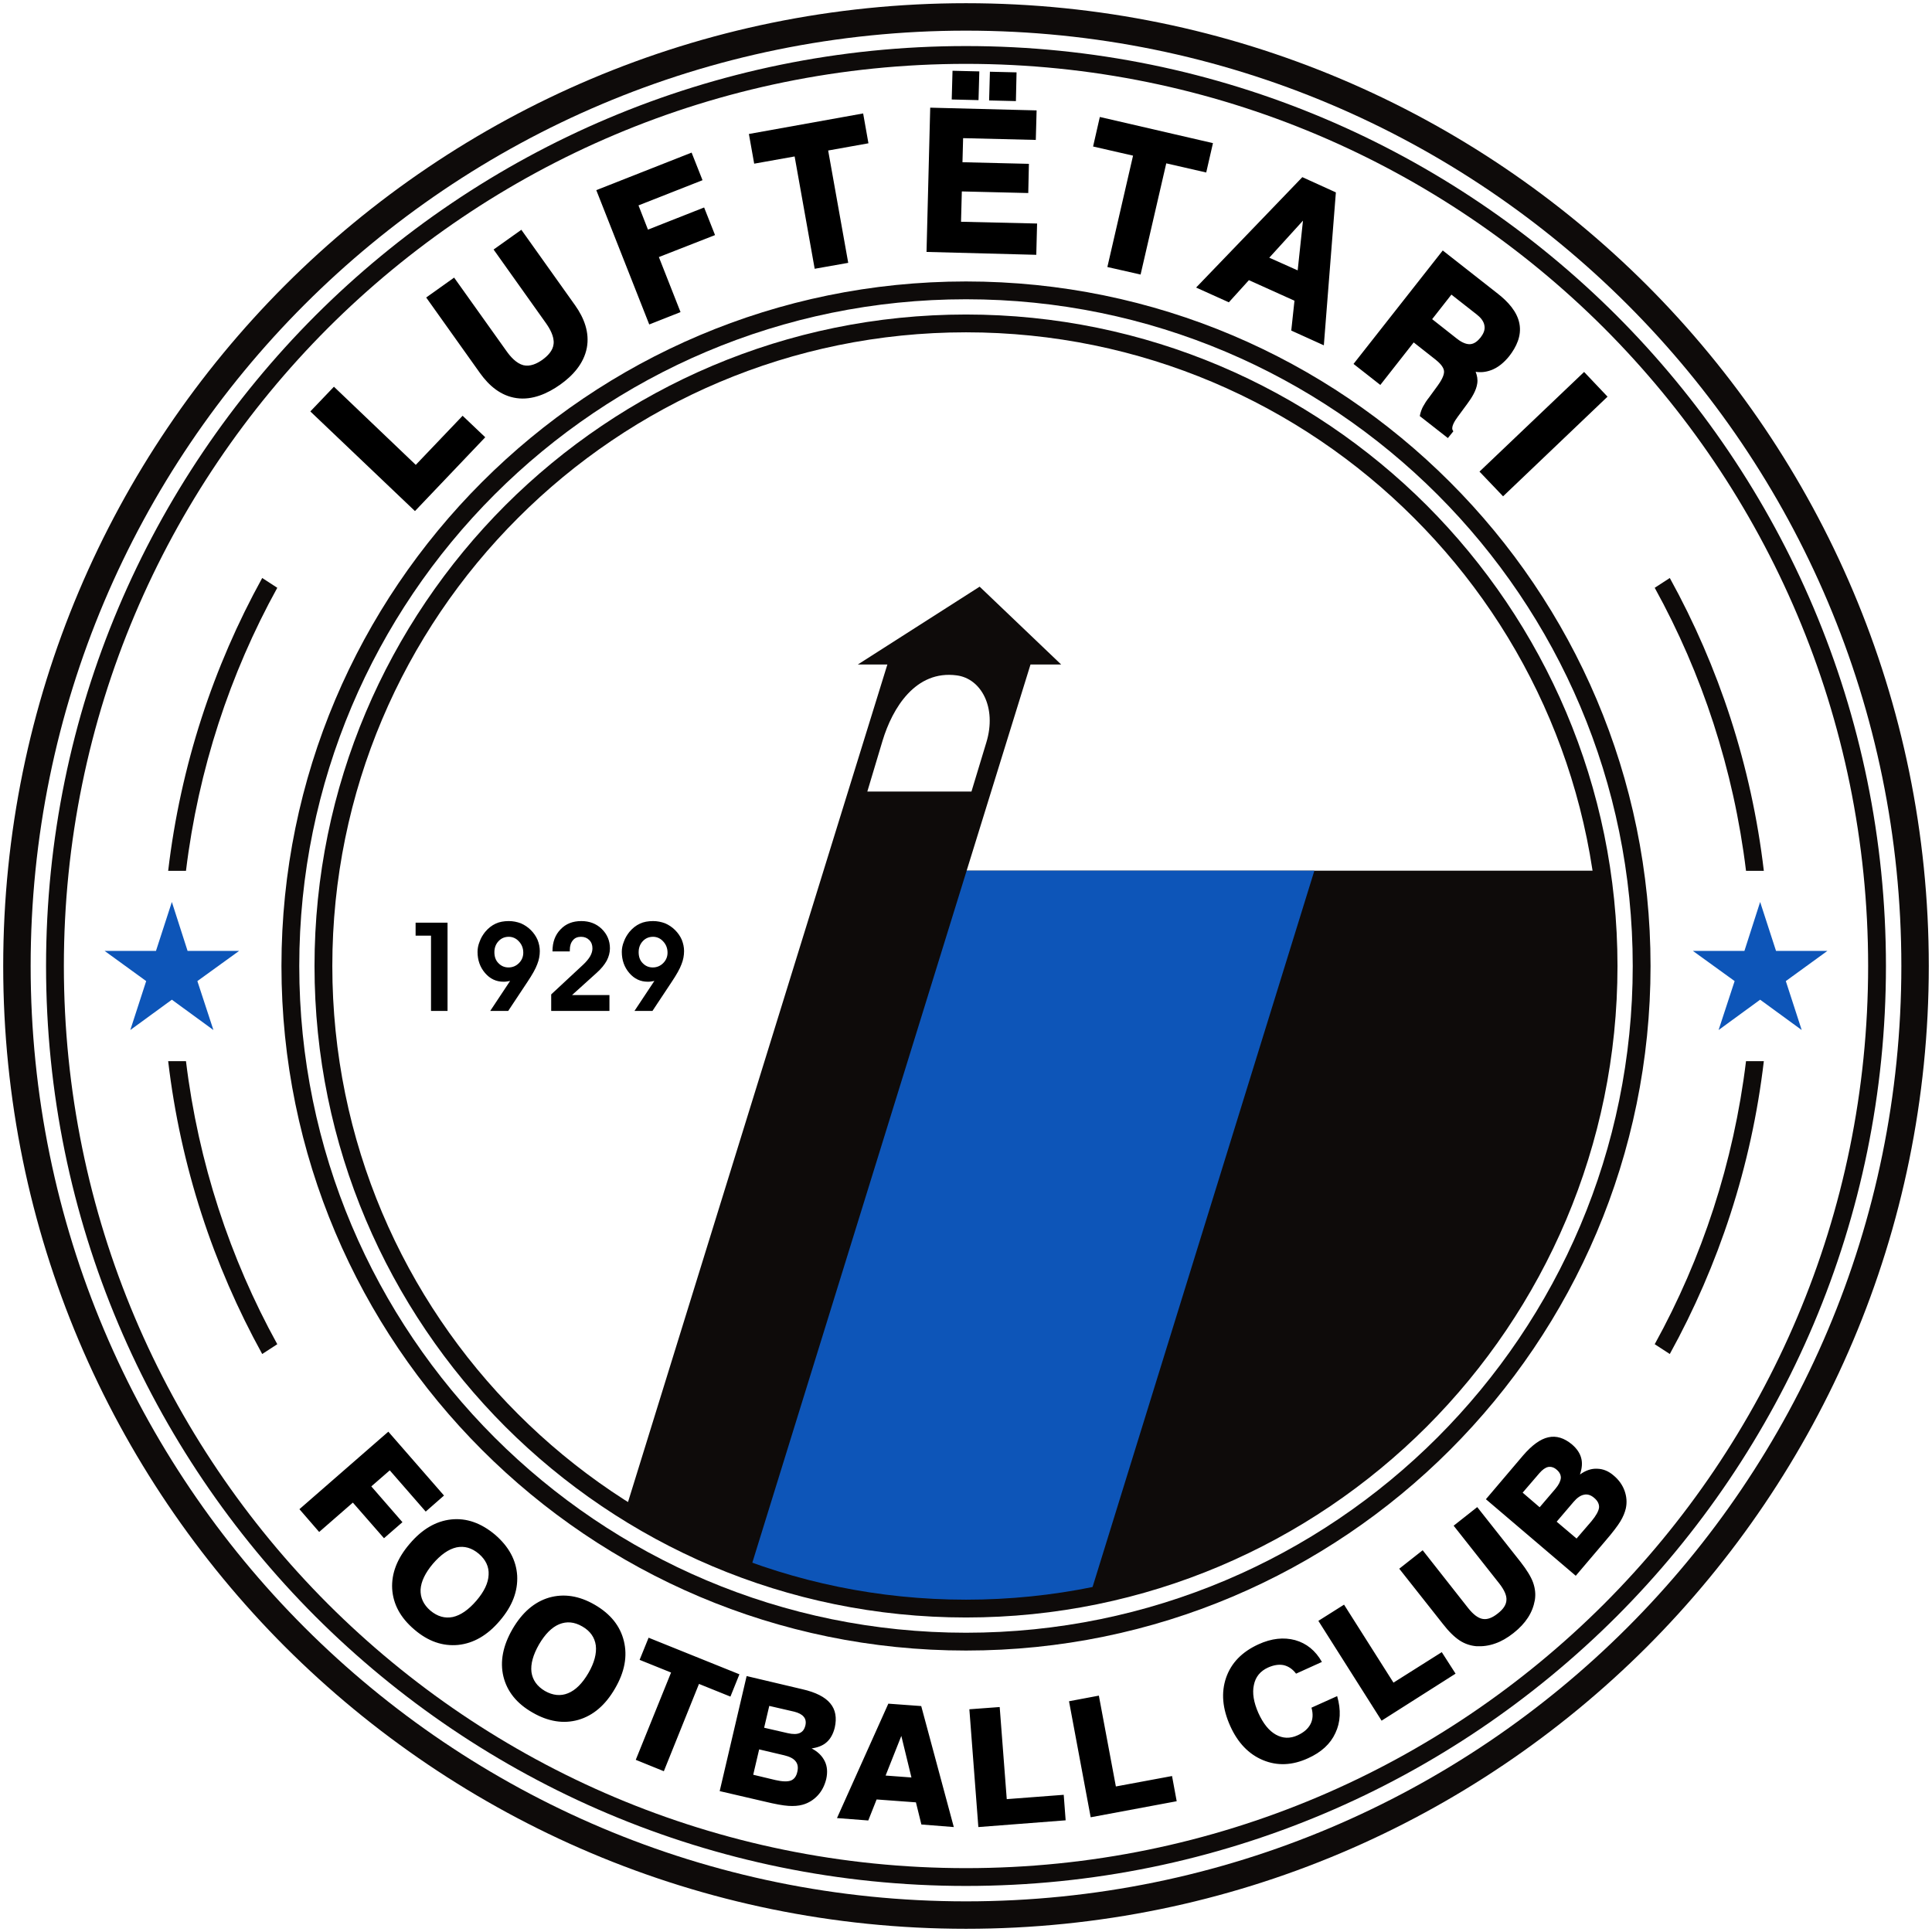
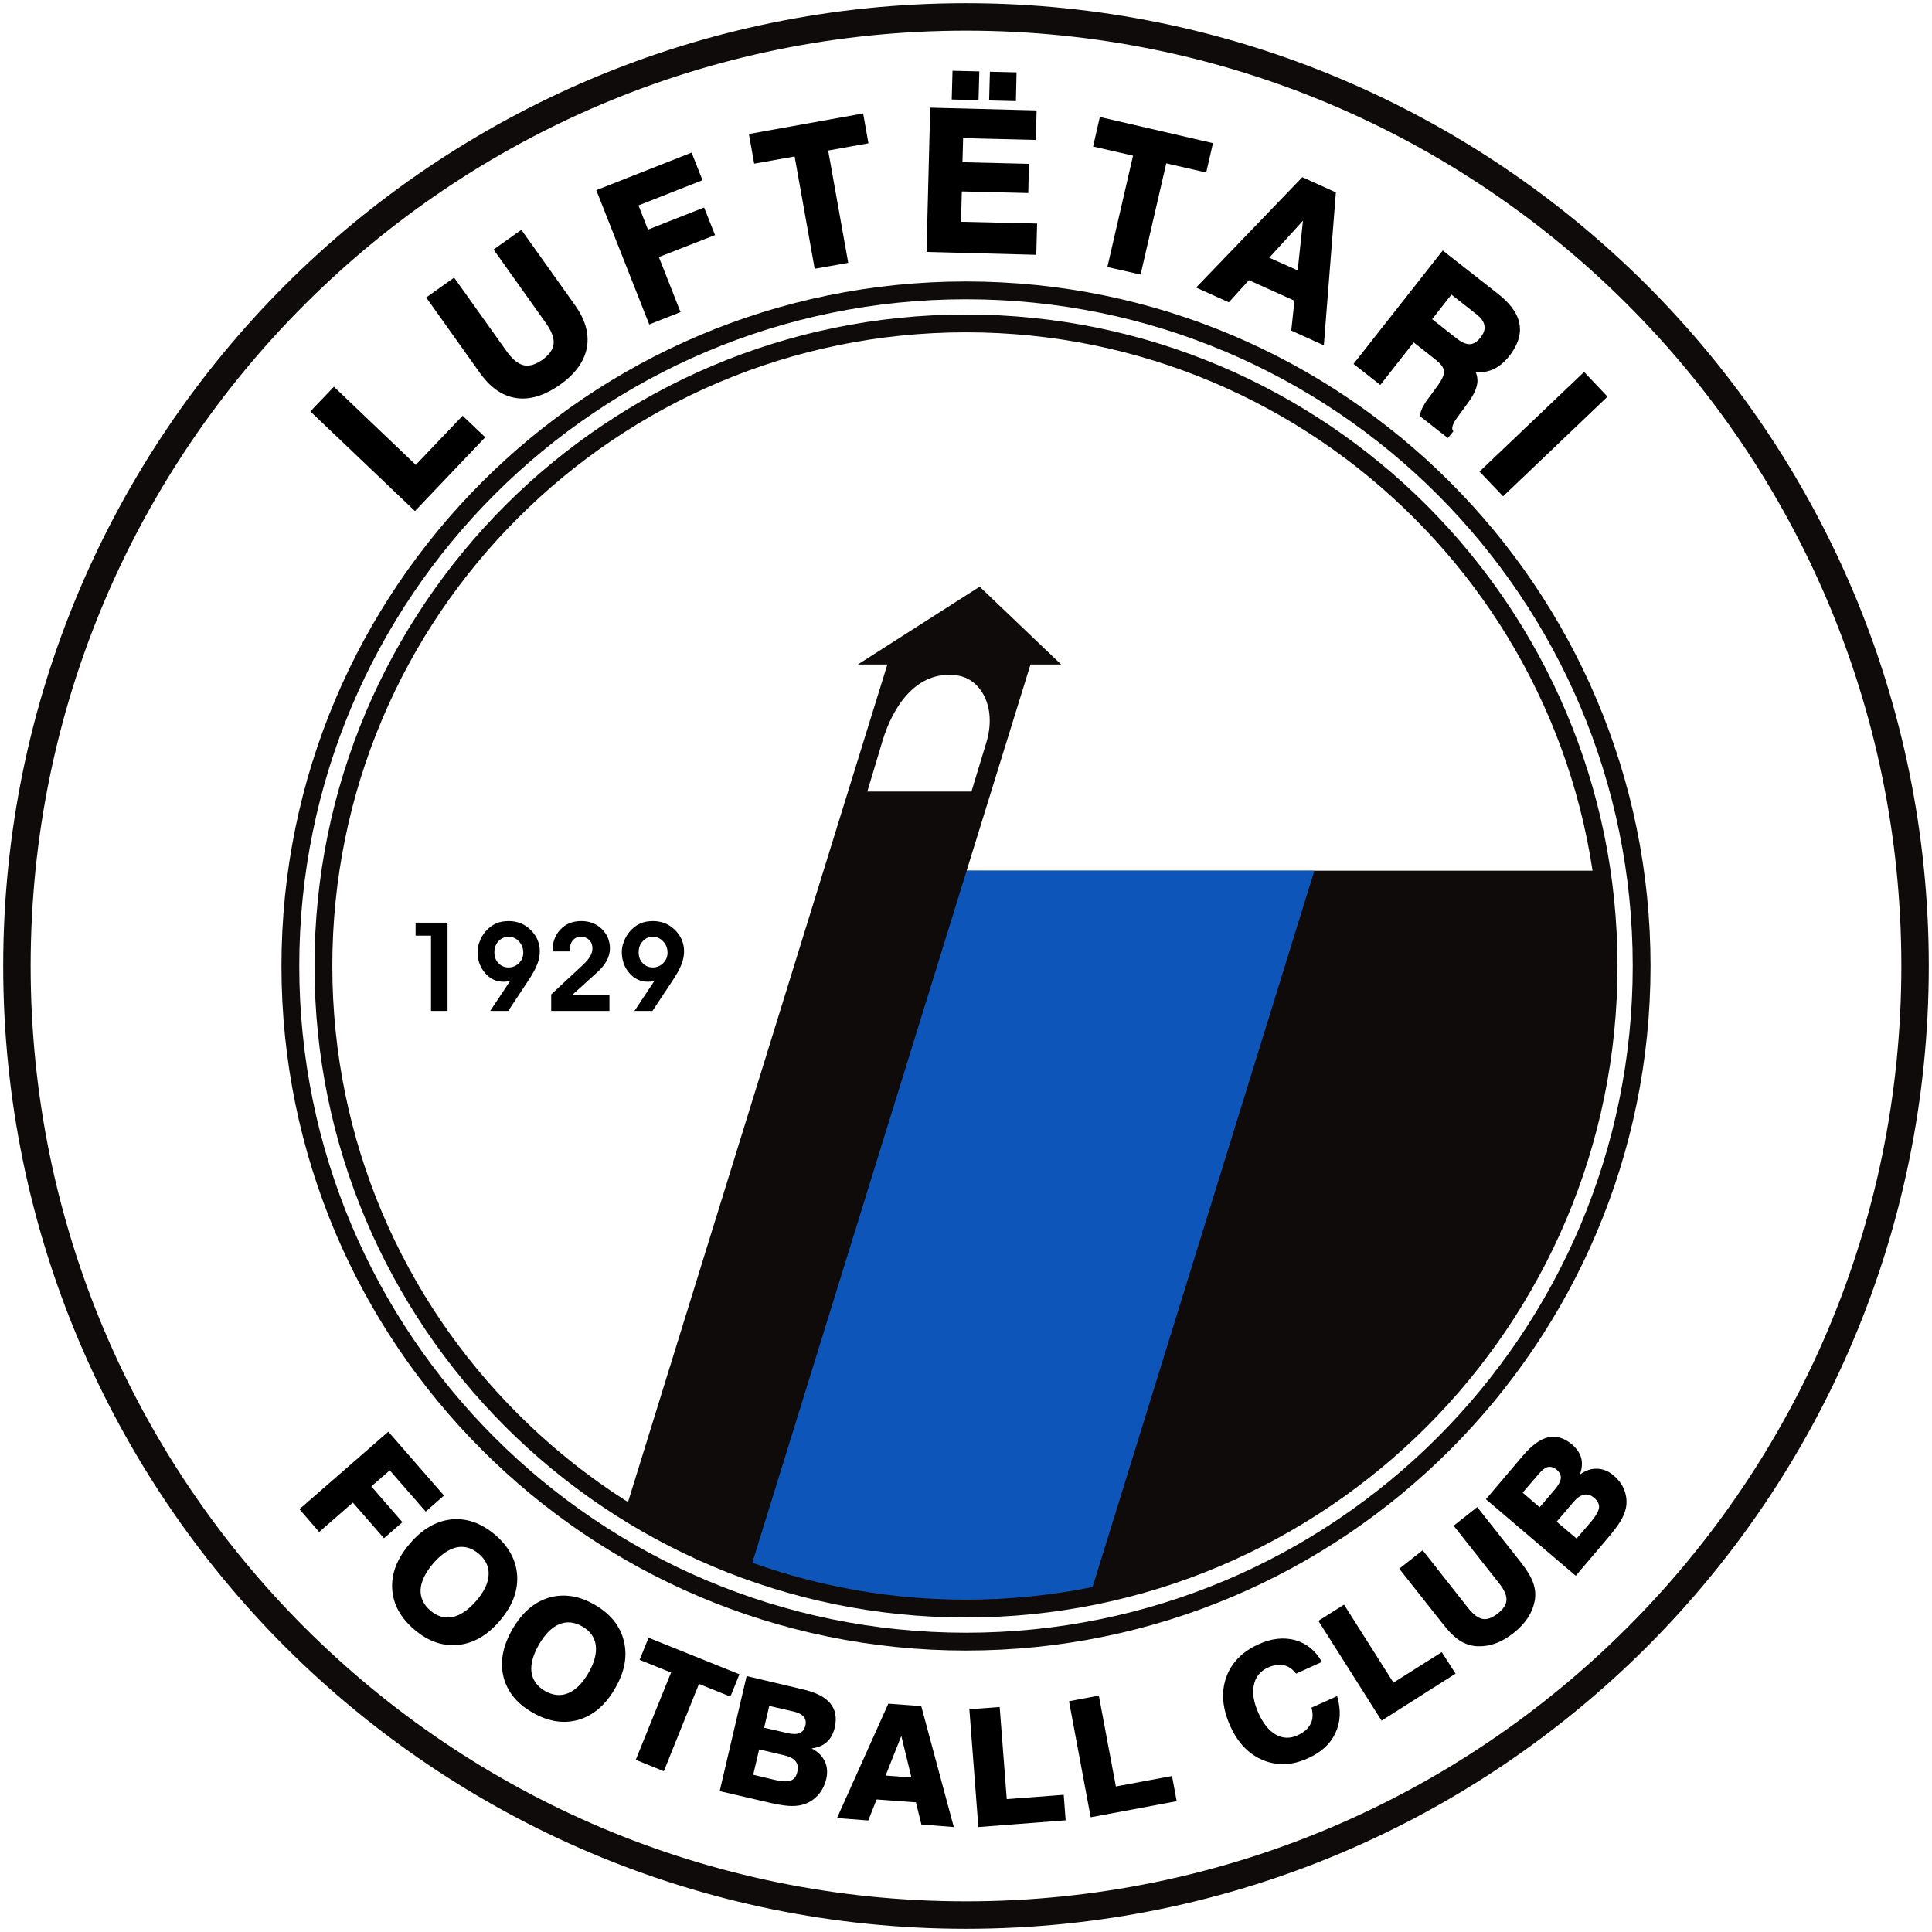
<svg xmlns="http://www.w3.org/2000/svg" xml:space="preserve" width="316" height="316" version="1.1" style="shape-rendering:geometricPrecision; text-rendering:geometricPrecision; image-rendering:optimizeQuality; fill-rule:evenodd; clip-rule:evenodd" viewBox="0 0 12040 12040">
  <defs>
    <style type="text/css">
   
    .fil4 {fill:black}
    .fil1 {fill:#0D55B8}
    .fil0 {fill:#0E0B0A}
    .fil3 {fill:black;fill-rule:nonzero}
    .fil2 {fill:#0E0B0A;fill-rule:nonzero}
   
  </style>
  </defs>
  <g id="Layer_x0020_1">
    <g id="_1080272704">
      <g>
        <path class="fil0" d="M6422 4141l-398 1285 3936 0c29,194 44,392 44,594 0,2200 -1784,3984 -3984,3984 -778,0 -1503,-223 -2117,-609l1627 -5254 -184 0 759 -485 508 485 -191 0zm-459 68c151,20 250,199 184,417l-93 307 -649 0 95 -317c61,-202 205,-442 463,-407z" />
        <path class="fil1" d="M8191 5426l-1394 4502c-251,49 -511,76 -777,76 -471,0 -922,-82 -1342,-232l1346 -4346 2167 0z" />
      </g>
      <path class="fil2" d="M6020 20c1657,0 3157,672 4243,1757 1085,1086 1757,2586 1757,4243 0,1657 -672,3157 -1757,4243 -1086,1085 -2586,1757 -4243,1757 -1657,0 -3157,-672 -4243,-1757 -1085,-1086 -1757,-2586 -1757,-4243 0,-1657 672,-3157 1757,-4243 1086,-1085 2586,-1757 4243,-1757zm4122 1878c-1055,-1055 -2512,-1707 -4122,-1707 -1610,0 -3067,652 -4122,1707 -1055,1055 -1707,2512 -1707,4122 0,1610 652,3067 1707,4122 1055,1055 2512,1707 4122,1707 1610,0 3067,-652 4122,-1707 1055,-1055 1707,-2512 1707,-4122 0,-1610 -652,-3067 -1707,-4122z" />
-       <path class="fil2" d="M6020 287c1583,0 3016,642 4054,1679 1037,1038 1679,2471 1679,4054 0,1583 -642,3016 -1679,4054 -1038,1037 -2471,1679 -4054,1679 -1583,0 -3016,-642 -4054,-1679 -1037,-1038 -1679,-2471 -1679,-4054 0,-1583 642,-3016 1679,-4054 1038,-1037 2471,-1679 4054,-1679zm3976 1757c-1018,-1017 -2423,-1646 -3976,-1646 -1553,0 -2958,629 -3976,1646 -1017,1018 -1646,2423 -1646,3976 0,1553 629,2958 1646,3976 1018,1017 2423,1646 3976,1646 1553,0 2958,-629 3976,-1646 1017,-1018 1646,-2423 1646,-3976 0,-1553 -629,-2958 -1646,-3976z" />
      <path class="fil2" d="M6020 1754c1178,0 2244,478 3016,1250 772,772 1250,1838 1250,3016 0,1178 -478,2244 -1250,3016 -772,772 -1838,1250 -3016,1250 -1178,0 -2244,-478 -3016,-1250 -772,-772 -1250,-1838 -1250,-3016 0,-1178 478,-2244 1250,-3016 772,-772 1838,-1250 3016,-1250zm2938 1328c-752,-752 -1791,-1217 -2938,-1217 -1147,0 -2186,465 -2938,1217 -752,752 -1217,1791 -1217,2938 0,1147 465,2186 1217,2938 752,752 1791,1217 2938,1217 1147,0 2186,-465 2938,-1217 752,-752 1217,-1791 1217,-2938 0,-1147 -465,-2186 -1217,-2938z" />
      <path class="fil2" d="M6020 1960c1121,0 2136,455 2871,1189 734,735 1189,1750 1189,2871 0,1121 -455,2136 -1189,2871 -735,734 -1750,1189 -2871,1189 -1121,0 -2136,-455 -2871,-1189 -734,-735 -1189,-1750 -1189,-2871 0,-1121 455,-2136 1189,-2871 735,-734 1750,-1189 2871,-1189zm2792 1268c-714,-715 -1702,-1157 -2792,-1157 -1090,0 -2078,442 -2792,1157 -715,714 -1157,1702 -1157,2792 0,1090 442,2078 1157,2792 714,715 1702,1157 2792,1157 1090,0 2078,-442 2792,-1157 715,-714 1157,-1702 1157,-2792 0,-1090 -442,-2078 -1157,-2792z" />
-       <path class="fil2" d="M10406 3602c305,553 509,1170 586,1825l-111 0c-77,-633 -274,-1229 -569,-1764l94 -61zm-8678 61c-295,535 -492,1131 -569,1764l-111 0c77,-655 281,-1272 586,-1825l94 61zm9264 2950c-77,655 -281,1272 -586,1825l-94 -61c295,-535 492,-1131 569,-1764l111 0zm-9358 1825c-305,-553 -509,-1170 -586,-1825l111 0c77,633 274,1229 569,1764l-94 61z" />
-       <path class="fil1" d="M10969 5621l99 305 320 0 -259 188 99 305 -259 -189 -259 189 100 -305 -260 -188 321 0 98 -305zm-9898 0l98 305 321 0 -260 188 100 305 -259 -189 -259 189 99 -305 -259 -188 320 0 99 -305z" />
      <path class="fil3" d="M1866 9405l554 -483 347 398 -114 100 -224 -257 -115 100 194 223 -115 100 -194 -222 -210 183 -123 -142zm832 340c-48,57 -74,111 -77,161 -2,50 18,94 61,131 44,37 91,50 140,40 49,-11 98,-45 147,-102 48,-56 74,-110 76,-161 3,-50 -18,-94 -61,-131 -44,-37 -90,-50 -139,-40 -49,11 -98,45 -147,102zm-145 -124c77,-91 164,-142 259,-152 95,-10 186,22 273,95 86,74 132,159 138,255 5,97 -30,190 -108,281 -77,91 -164,141 -260,151 -96,9 -187,-22 -273,-96 -87,-74 -132,-158 -138,-254 -5,-96 31,-189 109,-280zm806 627c-37,65 -53,122 -47,172 7,50 35,89 84,118 49,28 98,33 144,14 47,-19 89,-61 127,-126 37,-64 52,-122 46,-172 -7,-50 -35,-90 -84,-118 -50,-29 -97,-33 -144,-14 -46,19 -88,61 -126,126zm-165 -96c60,-103 136,-169 228,-196 92,-26 187,-12 285,45 98,57 158,132 181,226 23,94 5,192 -55,295 -60,104 -136,169 -229,196 -92,26 -188,11 -286,-46 -98,-56 -158,-131 -181,-225 -22,-93 -3,-191 57,-295zm768 815l220 -544 -196 -79 56 -138 566 228 -56 139 -196 -79 -219 544 -175 -71zm800 -200l148 34c31,7 56,7 74,-1 18,-8 29,-23 35,-47 5,-21 2,-40 -10,-54 -12,-15 -32,-25 -59,-32l-156 -36 -32 136zm-68 293l138 33c44,10 76,11 97,3 20,-8 34,-26 40,-55 6,-26 3,-48 -11,-65 -13,-17 -37,-29 -70,-37l-157 -37 -37 158zm-209 102l168 -717 347 82c84,19 142,49 174,88 33,39 42,90 28,152 -10,39 -26,68 -49,89 -24,22 -55,34 -95,40 39,20 66,47 82,80 16,33 18,70 9,111 -10,40 -27,74 -53,102 -26,28 -58,48 -95,58 -25,7 -54,9 -87,7 -33,-2 -83,-11 -149,-27l-280 -65zm1034 -97l161 12 -63 -259 -98 247zm17 -448l205 15 203 754 -202 -16 -34 -138 -245 -18 -52 131 -195 -15 320 -713zm561 769l-56 -734 189 -14 44 574 355 -27 12 159 -544 42zm700 -61l-135 -723 186 -35 106 566 350 -65 29 157 -536 100zm1536 -755c25,86 21,163 -11,230 -31,68 -88,120 -170,157 -98,45 -192,49 -281,12 -89,-37 -157,-108 -204,-212 -49,-109 -58,-209 -26,-302 32,-92 99,-161 202,-208 81,-37 157,-45 228,-26 71,20 127,65 167,136l-161 73c-22,-29 -48,-46 -77,-53 -30,-6 -62,-1 -98,15 -48,22 -78,58 -88,109 -11,50 -1,108 28,174 30,66 66,111 109,135 43,24 88,26 136,4 39,-18 65,-41 80,-70 15,-29 17,-63 6,-102l160 -72zm277 153l-394 -622 160 -101 308 486 301 -190 86 134 -461 293zm110 -947l146 -115 284 361c31,39 61,62 90,67 28,5 59,-6 94,-34 35,-27 53,-55 54,-84 2,-28 -13,-62 -44,-102l-285 -361 147 -116 271 343c38,49 64,91 77,127 13,37 17,73 11,110 -7,39 -21,75 -43,109 -22,34 -52,66 -90,96 -38,30 -76,52 -114,65 -39,14 -78,19 -117,17 -37,-3 -73,-15 -105,-36 -33,-22 -68,-56 -105,-104l-271 -343zm875 -383l99 -116c20,-24 31,-46 33,-66 1,-19 -8,-37 -26,-52 -17,-15 -35,-20 -53,-17 -18,4 -36,17 -55,39l-104 121 106 91zm230 195l93 -108c29,-35 44,-63 47,-84 2,-22 -8,-43 -31,-62 -20,-17 -41,-24 -63,-19 -21,4 -43,19 -65,45l-105 123 124 105zm-5 232l-560 -477 231 -272c56,-65 108,-103 158,-114 50,-11 99,4 148,45 30,26 49,54 57,85 8,30 5,64 -8,102 36,-26 72,-38 108,-36 37,1 71,15 103,43 31,26 54,58 67,94 13,36 16,73 8,110 -6,26 -17,53 -34,81 -17,28 -48,69 -92,120l-186 219z" />
      <path class="fil3" d="M2789 6300l-103 0 0 -469 -96 0 0 -81 199 0 0 550zm472 -363c0,-27 -9,-51 -27,-70 -17,-19 -39,-29 -63,-29 -26,0 -47,9 -64,27 -17,18 -26,41 -26,69 0,28 8,51 25,68 17,18 38,27 63,27 25,0 47,-9 65,-27 18,-18 27,-40 27,-65zm-94 363l-112 0 124 -187c-9,2 -17,3 -24,4 -6,1 -12,1 -17,1 -46,0 -84,-18 -115,-54 -31,-36 -47,-80 -47,-132 0,-21 4,-42 13,-64 8,-23 20,-42 34,-60 20,-24 42,-41 66,-52 23,-11 51,-16 82,-16 26,0 51,5 75,14 23,10 44,24 62,42 18,18 32,38 42,61 9,23 14,46 14,70 0,27 -5,55 -16,82 -10,28 -31,65 -61,110l-120 181zm631 0l-363 0 0 -103 200 -186c19,-18 33,-35 43,-52 10,-18 14,-34 14,-49 0,-21 -6,-38 -20,-52 -13,-13 -30,-20 -51,-20 -22,0 -39,7 -51,22 -12,14 -19,34 -19,60l0 9 -108 0 0 -1c0,-57 17,-102 50,-136 33,-35 76,-52 130,-52 50,0 93,16 127,49 34,33 51,74 51,121 0,26 -7,52 -20,77 -14,25 -34,50 -62,75l-154 139 233 0 0 99zm362 -363c0,-27 -9,-51 -27,-70 -17,-19 -39,-29 -63,-29 -26,0 -47,9 -64,27 -17,18 -26,41 -26,69 0,28 8,51 25,68 17,18 38,27 63,27 25,0 47,-9 65,-27 18,-18 27,-40 27,-65zm-94 363l-112 0 124 -187c-9,2 -17,3 -24,4 -6,1 -12,1 -17,1 -46,0 -84,-18 -115,-54 -31,-36 -47,-80 -47,-132 0,-21 4,-42 13,-64 8,-23 20,-42 34,-60 20,-24 42,-41 66,-52 23,-11 51,-16 82,-16 26,0 51,5 75,14 23,10 44,24 62,42 18,18 32,38 42,61 9,23 14,46 14,70 0,27 -5,55 -16,82 -10,28 -31,65 -61,110l-120 181z" />
      <path class="fil4" d="M2591 2897l292 -306 141 134 -438 460 -652 -621 147 -154 510 487zm65 -1043l174 -124 325 456c25,36 63,79 107,90 42,10 84,-10 117,-33 33,-24 67,-57 71,-100 5,-46 -24,-96 -49,-131l-325 -457 173 -123 336 472c55,78 90,168 72,264 -19,98 -87,173 -166,229 -79,56 -174,98 -272,84 -98,-14 -171,-77 -227,-155l-336 -472zm1323 -574l59 151 350 -138 68 172 -350 137 135 343 -195 77 -330 -837 594 -234 68 172 -399 157zm973 -305l-252 45 -33 -185 712 -128 33 186 -251 45 125 700 -209 37 -125 -700zm1050 -114l-4 150 414 10 -4 182 -414 -10 -5 189 474 11 -5 195 -684 -18 23 -899 663 17 -5 184 -453 -11zm162 -235l5 -179 166 4 -4 179 -167 -4zm-233 -6l5 -179 167 4 -5 179 -167 -4zm1130 350l-249 -57 42 -184 705 163 -42 183 -249 -57 -160 693 -207 -47 160 -694zm1006 904l-284 -128 -125 138 -204 -92 662 -688 209 95 -75 953 -203 -92 20 -186zm1129 443c9,23 14,47 10,73 -6,44 -35,90 -61,125l-61 83c-1,1 -1,2 -2,3 -12,16 -39,56 -30,78l5 9 -34 42 -175 -137 2 -10c4,-17 10,-34 18,-49 11,-20 23,-39 37,-56l54 -74c16,-22 43,-63 40,-92 -3,-28 -33,-55 -53,-71l-136 -107 -208 265 -167 -131 556 -707 344 270c60,47 120,110 134,187 14,75 -19,144 -64,202 -31,38 -69,72 -116,88 -31,11 -62,14 -93,9zm24 622l652 -621 146 154 -651 621 -147 -154zm-1100 -1564l-210 231 177 79 33 -310zm805 614l151 119c22,18 54,38 84,37 28,-1 50,-21 67,-42 16,-21 29,-46 24,-73 -4,-29 -26,-53 -48,-70l-158 -124 -120 153z" />
    </g>
  </g>
</svg>